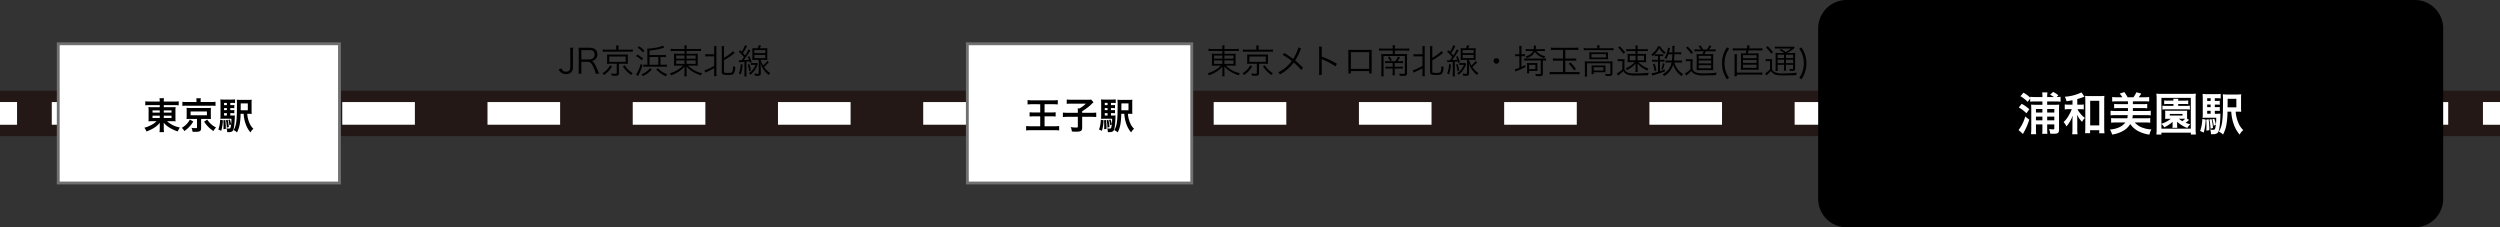
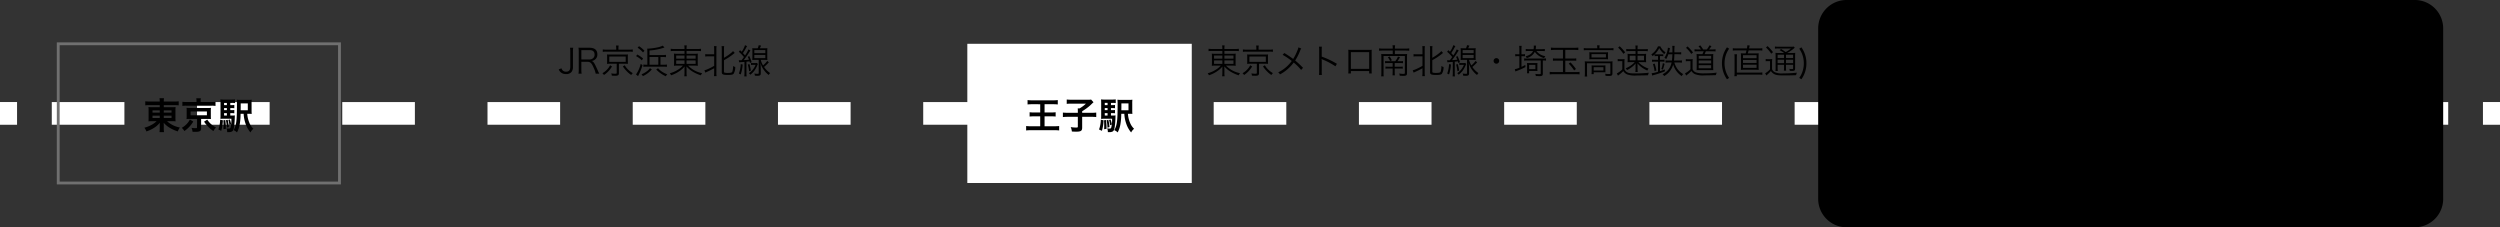
<svg xmlns="http://www.w3.org/2000/svg" width="880" height="80" viewBox="0 0 880 80">
  <rect x="0" y="0" width="880" height="80" fill="#333333" stroke="none" />
  <g id="グループ_958" data-name="グループ 958" transform="translate(-521 -853)">
-     <path id="パス_30960" data-name="パス 30960" d="M0,0H880V16H0Z" transform="translate(521 884.916)" fill="#231815" />
    <path id="パス_30961" data-name="パス 30961" d="M0,0H6V8H0Z" transform="translate(521 888.916)" fill="#fff" />
    <path id="パス_29736" data-name="パス 29736" d="M861.771,12H836.208V4h25.563Zm-51.123,0H785.085V4h25.563Zm-51.124,0H733.961V4h25.563ZM708.4,12H682.838V4H708.4Zm-51.124,0H631.714V4h25.563Zm-51.126,0H580.589V4h25.563Zm-51.123,0H529.465V4h25.563ZM503.9,12H478.342V4H503.9Zm-51.124,0H427.218V4h25.563Zm-51.123,0H376.095V4h25.563Zm-51.124,0H324.971V4h25.563ZM299.41,12H273.848V4H299.41Zm-51.123,0H222.724V4h25.563Zm-51.124,0H171.6V4h25.563ZM146.04,12H120.477V4H146.04ZM94.914,12H69.351V4H94.914ZM43.791,12H18.228V4H43.791Z" transform="translate(521 884.916)" fill="#fff" />
    <path id="パス_30962" data-name="パス 30962" d="M0,0H6V8H0Z" transform="translate(1395 888.916)" fill="#fff" />
    <g id="パス_30965" data-name="パス 30965" transform="translate(541 867.916)" fill="#fff">
-       <path d="M 99.5 49.5 L 0.5 49.5 L 0.5 0.5 L 99.5 0.5 L 99.5 49.5 Z" stroke="none" />
      <path d="M 1 1 L 1 49 L 99 49 L 99 1 L 1 1 M 0 0 L 100 0 L 100 50 L 0 50 L 0 0 Z" stroke="none" fill="#707070" />
    </g>
    <path id="浦和レッズ_重点禁止6項目" data-name="浦和レッズ 重点禁止6項目" d="M5.733-8.5v.728H3.172a9.113,9.113,0,0,1-1.417-.065A12.408,12.408,0,0,1,1.807-6.5v2.392c-.013.9-.013.9-.013.949a1.694,1.694,0,0,0-.039.377,9.915,9.915,0,0,1,1.469-.065h1.4A7.716,7.716,0,0,1,2.769-1.508,10.885,10.885,0,0,1,.325-.546,5.555,5.555,0,0,1,1.053.767a13.489,13.489,0,0,0,2.223-1A8.465,8.465,0,0,0,5.759-2.288c-.013.247-.026.728-.026.884v.936a10.423,10.423,0,0,1-.091,1.482h1.6A7.962,7.962,0,0,1,7.15-.468V-1.4c0-.221-.013-.468-.026-.9A8.428,8.428,0,0,0,9.4-.429,13.612,13.612,0,0,0,12.064.754a8.594,8.594,0,0,1,.741-1.378A9.167,9.167,0,0,1,8.294-2.847h1.56a10.263,10.263,0,0,1,1.456.065,10.245,10.245,0,0,1-.052-1.326v-2.4c0-.494.013-.923.052-1.313a12.585,12.585,0,0,1-1.443.052H7.15V-8.5h3.64a13.89,13.89,0,0,1,1.612.078v-1.43a10.891,10.891,0,0,1-1.7.091H7.15a6.457,6.457,0,0,1,.078-1.17H5.642a7.508,7.508,0,0,1,.091,1.17H2.3A11.444,11.444,0,0,1,.637-9.854v1.43A11.116,11.116,0,0,1,2.21-8.5Zm0,1.846v.793H3.185v-.793Zm1.417,0H9.88v.793H7.15ZM5.733-4.784v.819H3.185v-.819Zm1.417,0H9.88v.819H7.15Zm11.518-4.81H15.262a9.5,9.5,0,0,1-1.56-.091v1.469a7.732,7.732,0,0,1,1.4-.078h8.827a7.885,7.885,0,0,1,1.43.078V-9.685a9.381,9.381,0,0,1-1.521.091H20.124v-.39a4.661,4.661,0,0,1,.078-.936H18.59a5.392,5.392,0,0,1,.078.949ZM18.85-3.64V-.663c0,.221-.091.273-.533.273A9.581,9.581,0,0,1,16.9-.507,4,4,0,0,1,17.277.884C17.992.9,18.122.9,18.33.9,19.864.9,20.293.611,20.293-.39V-3.64h2.275c.507,0,.884.013,1.183.039-.026-.351-.039-.572-.039-1.027V-6.487a7.856,7.856,0,0,1,.052-1.053,7.547,7.547,0,0,1-1.183.052H16.328c-.325,0-.741-.013-.858-.026-.208-.013-.208-.013-.312-.026a.933.933,0,0,1,.013.169c.013.1.026.169.026.182s.013.26.013.7v1.859A7.684,7.684,0,0,1,15.158-3.6c.351-.026.6-.039,1.17-.039ZM16.588-6.266h5.746v1.339H16.588Zm-.26,2.847a6.323,6.323,0,0,1-1.144,1.6,7.519,7.519,0,0,1-1.7,1.313A4.346,4.346,0,0,1,14.4.624,10.571,10.571,0,0,0,17.537-2.73Zm5.005.741a13.012,13.012,0,0,0,1.352,1.69A10.622,10.622,0,0,0,24.622.624a5.448,5.448,0,0,1,.923-1.248,7.668,7.668,0,0,1-1.794-1.235,6.653,6.653,0,0,1-1.287-1.547Zm9.23-3h.429a7.069,7.069,0,0,1,.988.052V-6.786a6.5,6.5,0,0,1-.988.052h-.429v-.728h.429a7.069,7.069,0,0,1,.988.052V-8.554a6.5,6.5,0,0,1-.988.052h-.429v-.78h.585a6.747,6.747,0,0,1,1.092.065v-1.3a11.161,11.161,0,0,1-1.417.065h-2.3a10.263,10.263,0,0,1-1.456-.065c.039.416.052.806.052,1.573v4a10.279,10.279,0,0,1-.052,1.274c.338-.026.663-.039,1.157-.039h2.73a11.731,11.731,0,0,1-.26,2.951c-.1.416-.221.507-.65.507a4.649,4.649,0,0,1-.832-.078,2.7,2.7,0,0,1,.247,1.17V1h.351A2.461,2.461,0,0,0,31.148.78c.377-.221.559-.6.7-1.43a27.138,27.138,0,0,0,.3-3.744,2.682,2.682,0,0,1,.026-.494,7.325,7.325,0,0,1-1.079.052h-.533Zm-1.2,0v.845h-.988v-.845Zm0-1.053h-.988v-.728h.988Zm0-1.768h-.988v-.78h.988Zm7.6,3.055c.507,0,.9.013,1.144.039a12.793,12.793,0,0,1-.052-1.417V-9.009a10.71,10.71,0,0,1,.052-1.4,9.538,9.538,0,0,1-1.417.065H34.32a10.57,10.57,0,0,1-1.482-.065,15.384,15.384,0,0,1,.065,1.82c0,5.655-.221,7.306-1.183,8.892a3.661,3.661,0,0,1,1.2.806A9.622,9.622,0,0,0,33.9-1.846a22.472,22.472,0,0,0,.286-3.6h1.079A12.38,12.38,0,0,0,36-1.794a9.268,9.268,0,0,0,1.664,2.912A3.673,3.673,0,0,1,38.7-.169,5.994,5.994,0,0,1,37.271-2.3a9.725,9.725,0,0,1-.741-3.146ZM34.216-6.682v-.351c0-.039,0-.208.013-.481v-1.6h2.5v2.431ZM26.988-3.354A10.685,10.685,0,0,1,26.364.078l1.014.468a14.9,14.9,0,0,0,.572-3.718Zm1.131.195c.052.78.065,1.066.065,1.924,0,.455,0,.676-.026,1.209l.832-.117a19.2,19.2,0,0,0-.195-3.12Zm.9-.013a12.184,12.184,0,0,1,.312,2.613l.715-.234a14.334,14.334,0,0,0-.416-2.535Zm.858-.091a9.123,9.123,0,0,1,.377,1.833l.611-.273a7.516,7.516,0,0,0-.455-1.729Z" transform="translate(571.5 898.504)" />
    <g id="パス_30964" data-name="パス 30964" transform="translate(861 867.916)" fill="#fff">
      <path d="M 79.5 49.5 L 0.5 49.5 L 0.5 0.5 L 79.5 0.5 L 79.5 49.5 Z" stroke="none" />
-       <path d="M 1 1 L 1 49 L 79 49 L 79 1 L 1 1 M 0 0 L 80 0 L 80 50 L 0 50 L 0 0 Z" stroke="none" fill="#707070" />
    </g>
    <path id="浦和レッズ_重点禁止6項目-2" data-name="浦和レッズ 重点禁止6項目" d="M-13.845-8.814v2.9H-15.99a12.105,12.105,0,0,1-1.586-.078v1.508a15.276,15.276,0,0,1,1.612-.065h2.119v3.484h-3.224A11.567,11.567,0,0,1-18.8-1.144V.416A13.9,13.9,0,0,1-17.069.325h8.2a12.46,12.46,0,0,1,1.69.091v-1.56a13.588,13.588,0,0,1-1.716.078h-3.419V-4.55h2.327a14.083,14.083,0,0,1,1.573.065V-5.993a13.958,13.958,0,0,1-1.573.078h-2.327v-2.9h2.925a15.664,15.664,0,0,1,1.729.078v-1.547a11.967,11.967,0,0,1-1.729.091H-16.6a11.113,11.113,0,0,1-1.7-.091v1.547a15.277,15.277,0,0,1,1.742-.078ZM-.6-5.8H-4.056a15.77,15.77,0,0,1-1.807-.078V-4.3A16.618,16.618,0,0,1-4.1-4.381H-.6V-.949c0,.286-.091.338-.624.338A11.466,11.466,0,0,1-3.107-.767,5.233,5.233,0,0,1-2.7.793c.936.039,1.2.052,1.456.052C.481.845.923.559.923-.585v-3.8H4.108A15.951,15.951,0,0,1,5.876-4.3V-5.876A14.558,14.558,0,0,1,4.108-5.8H.923v-.559a17.681,17.681,0,0,0,2.769-2c.884-.845.884-.845,1.222-1.157l-.845-.949a5.319,5.319,0,0,1-1.131.065H-2.951a12.785,12.785,0,0,1-1.56-.078v1.534a12.87,12.87,0,0,1,1.573-.078H2.249A11.417,11.417,0,0,1,.039-7.358H-.637c.026.3.039.572.039.988Zm11.661.117h.429a7.069,7.069,0,0,1,.988.052V-6.786a6.5,6.5,0,0,1-.988.052h-.429v-.728h.429a7.069,7.069,0,0,1,.988.052V-8.554a6.5,6.5,0,0,1-.988.052h-.429v-.78h.585a6.747,6.747,0,0,1,1.092.065v-1.3a11.161,11.161,0,0,1-1.417.065h-2.3a10.263,10.263,0,0,1-1.456-.065c.039.416.052.806.052,1.573v4a10.279,10.279,0,0,1-.052,1.274C7.9-3.692,8.229-3.7,8.723-3.7h2.73a11.731,11.731,0,0,1-.26,2.951c-.1.416-.221.507-.65.507a4.649,4.649,0,0,1-.832-.078A2.7,2.7,0,0,1,9.958.845V1h.351A2.461,2.461,0,0,0,11.648.78c.377-.221.559-.6.7-1.43a27.139,27.139,0,0,0,.3-3.744,2.683,2.683,0,0,1,.026-.494,7.326,7.326,0,0,1-1.079.052h-.533Zm-1.2,0v.845H8.879v-.845Zm0-1.053H8.879v-.728h.988Zm0-1.768H8.879v-.78h.988Zm7.6,3.055c.507,0,.9.013,1.144.039a12.793,12.793,0,0,1-.052-1.417V-9.009a10.71,10.71,0,0,1,.052-1.4,9.538,9.538,0,0,1-1.417.065H14.82a10.57,10.57,0,0,1-1.482-.065,15.384,15.384,0,0,1,.065,1.82c0,5.655-.221,7.306-1.183,8.892a3.661,3.661,0,0,1,1.2.806A9.622,9.622,0,0,0,14.4-1.846a22.472,22.472,0,0,0,.286-3.6h1.079A12.38,12.38,0,0,0,16.5-1.794a9.268,9.268,0,0,0,1.664,2.912A3.673,3.673,0,0,1,19.2-.169,5.994,5.994,0,0,1,17.771-2.3a9.725,9.725,0,0,1-.741-3.146ZM14.716-6.682v-.351c0-.039,0-.208.013-.481v-1.6h2.5v2.431ZM7.488-3.354A10.685,10.685,0,0,1,6.864.078L7.878.546A14.9,14.9,0,0,0,8.45-3.172Zm1.131.195c.052.78.065,1.066.065,1.924,0,.455,0,.676-.026,1.209L9.49-.143A19.2,19.2,0,0,0,9.3-3.263Zm.9-.013A12.184,12.184,0,0,1,9.828-.559l.715-.234a14.334,14.334,0,0,0-.416-2.535Zm.858-.091a9.123,9.123,0,0,1,.377,1.833l.611-.273a7.516,7.516,0,0,0-.455-1.729Z" transform="translate(901 898.504)" />
    <path id="パス_30963" data-name="パス 30963" d="M10,0H210a10,10,0,0,1,10,10V70a10,10,0,0,1-10,10H10A10,10,0,0,1,0,70V10A10,10,0,0,1,10,0Z" transform="translate(1161 853)" />
-     <path id="浦和レッズ_重点禁止6項目-3" data-name="浦和レッズ 重点禁止6項目" d="M8.928-10.288V-9.12H6.544a14.491,14.491,0,0,1-1.6-.064,11.565,11.565,0,0,1,.064,1.472v7.12a15.327,15.327,0,0,1-.1,1.824H6.736a13.905,13.905,0,0,1-.08-1.808V-2.208H8.928V-.4a13.241,13.241,0,0,1-.08,1.488h1.84a13.3,13.3,0,0,1-.08-1.456v-1.84H13.12v1.36c0,.336-.08.384-.56.384a10.712,10.712,0,0,1-1.3-.128,3.806,3.806,0,0,1,.384,1.616c.608.048.912.064,1.28.064,1.456,0,1.856-.3,1.856-1.44V-7.376a17.292,17.292,0,0,1,.064-1.808,11.779,11.779,0,0,1-1.52.064h-2.72v-1.168h3.008a12.552,12.552,0,0,1,1.712.1V-11.92c-.352.032-.592.048-1.392.08l.608-.592a7.489,7.489,0,0,0-1.84-1.216l-1.072.976a9.125,9.125,0,0,1,1.328.832H10.608v-.288a7.866,7.866,0,0,1,.1-1.344H8.832a6.423,6.423,0,0,1,.1,1.344v.288h-2.5a17.288,17.288,0,0,1-1.808-.08v.3a10.71,10.71,0,0,0-2.352-1.76L1.2-12.128a10.982,10.982,0,0,1,2.544,2l.88-1.216v1.152a12.646,12.646,0,0,1,1.728-.1Zm0,6.656H6.656V-4.96H8.928Zm1.68,0V-4.96H13.12v1.328ZM8.928-6.384H6.656V-7.632H8.928Zm1.68,0V-7.632H13.12v1.248Zm-10-1.792a11.675,11.675,0,0,1,2.7,2.064L4.32-7.552a12.275,12.275,0,0,0-2.688-1.9ZM2.88-4.992A13.545,13.545,0,0,1,.528-.224L2.064,1.152A22.831,22.831,0,0,0,4.3-3.872Zm16.64-4.16H18.288a8.17,8.17,0,0,1-1.5-.1v1.776a9.868,9.868,0,0,1,1.472-.1h.992A9.862,9.862,0,0,1,18.384-5.7a9.318,9.318,0,0,1-2,2.672,5.286,5.286,0,0,1,.992,1.52,9.521,9.521,0,0,0,1.088-1.472,11.255,11.255,0,0,0,1.12-2.336c-.064,1.12-.08,1.456-.08,1.888V-.768a13.558,13.558,0,0,1-.1,2.032H21.3a13.305,13.305,0,0,1-.1-2.032v-2.8a17.533,17.533,0,0,0-.1-2.048A10.748,10.748,0,0,0,22.88-3.088,4.417,4.417,0,0,1,23.9-4.48a8.68,8.68,0,0,1-1.936-1.968,4.085,4.085,0,0,1-.656-1.12h.816a8.275,8.275,0,0,1,1.36.08V-9.232a7.289,7.289,0,0,1-1.344.08H21.2V-11.12c.448-.128,1.456-.448,1.92-.624a.574.574,0,0,1,.176-.064c.224-.08.224-.08.336-.112l.1-.032-1.04-1.536a15.759,15.759,0,0,1-5.872,1.536,4.772,4.772,0,0,1,.576,1.6c1.1-.176,1.488-.24,2.128-.368ZM25.712-.176h3.232V.9h1.84a17.724,17.724,0,0,1-.1-2.048V-10.56a12.36,12.36,0,0,1,.08-1.7,11.316,11.316,0,0,1-1.584.08H25.52a10.936,10.936,0,0,1-1.568-.08,12.647,12.647,0,0,1,.08,1.7V-.992c0,.72-.032,1.376-.08,1.872h1.76Zm.032-10.336h3.2v8.656h-3.2Zm13.2,5.04a.016.016,0,0,1-.016.016l.032.192a.059.059,0,0,1-.016.048,2.594,2.594,0,0,0-.048.4,1.961,1.961,0,0,1-.08.448H34.832a13.354,13.354,0,0,1-1.712-.08V-2.8a15.421,15.421,0,0,1,1.84-.1h3.184C36.992-1.424,35.264-.64,32.688-.384a5.2,5.2,0,0,1,.768,1.744A10.732,10.732,0,0,0,37.872-.256a6.914,6.914,0,0,0,1.968-2.08,7.953,7.953,0,0,0,2.64,2.4,12.049,12.049,0,0,0,4.112,1.328,5.858,5.858,0,0,1,.72-1.84,10.028,10.028,0,0,1-3.328-.672A6.575,6.575,0,0,1,41.424-2.9H45.04a15.421,15.421,0,0,1,1.84.1V-4.448a12.76,12.76,0,0,1-1.712.08H40.592q.1-.6.1-.624c.032-.384.032-.384.048-.48H45.36a9.96,9.96,0,0,1,1.712.1V-7.024a12.231,12.231,0,0,1-1.712.1H40.768V-7.952h3.616a9.225,9.225,0,0,1,1.44.08V-9.424a8.979,8.979,0,0,1-1.44.08H40.768v-.992H44.8a16.385,16.385,0,0,1,1.712.08v-1.6a12.231,12.231,0,0,1-1.712.1H42.816a13.187,13.187,0,0,0,.928-1.312L42-13.52a8.651,8.651,0,0,1-1.04,1.76H38.928a14.534,14.534,0,0,0-1.184-1.84l-1.616.56a7.175,7.175,0,0,1,.944,1.28H35.2a13.054,13.054,0,0,1-1.712-.1v1.6a16.157,16.157,0,0,1,1.712-.08h3.84v.992H35.6a8.645,8.645,0,0,1-1.424-.08v1.552a9.13,9.13,0,0,1,1.424-.08h3.44v1.024H34.624a12.794,12.794,0,0,1-1.7-.1v1.648a13.5,13.5,0,0,1,1.7-.1Zm16.112-3.92v.656H52.448a6.632,6.632,0,0,1-1.28-.08v1.392a7.437,7.437,0,0,1,1.248-.08h7.2a6.934,6.934,0,0,1,1.216.08V-8.816a6.364,6.364,0,0,1-1.248.08H56.72v-.656h2.256a9.116,9.116,0,0,1,1.28.064v-1.328a6.837,6.837,0,0,1-1.28.08H56.72a4.191,4.191,0,0,1,.064-.64H54.992c.032.208.048.384.064.64h-1.92a7.08,7.08,0,0,1-1.344-.08v1.328a10.355,10.355,0,0,1,1.328-.064ZM62.96,1.36a15.474,15.474,0,0,1-.1-2.08v-10.4a16.353,16.353,0,0,1,.08-1.92,15.324,15.324,0,0,1-1.872.08H50.912a15.165,15.165,0,0,1-1.872-.08,17.7,17.7,0,0,1,.1,1.92V-.736a18.452,18.452,0,0,1-.1,2.1h1.776V.7H61.184V1.36Zm-12.144-12.9H61.168V-.7H50.816V-2.368a4.412,4.412,0,0,1,1.008,1.184A12.2,12.2,0,0,0,54.768-3.12c0,.128-.016.416-.016.512v.688a5.2,5.2,0,0,1-.064.912h1.728a4.971,4.971,0,0,1-.064-.912v-.688c0-.272,0-.272-.016-.56A10.9,10.9,0,0,0,59.92-.96a11.359,11.359,0,0,1,1.024-1.312,11.592,11.592,0,0,1-1.616-.512,8.984,8.984,0,0,0,.944-.736,3.116,3.116,0,0,1,.288-.272l-.672-.384a5.6,5.6,0,0,1-.032-.848V-6.192a6.208,6.208,0,0,1,.032-.864,8.916,8.916,0,0,1-1.056.032H53.168a9.064,9.064,0,0,1-1.056-.032,4.845,4.845,0,0,1,.048.864v1.168a6.658,6.658,0,0,1-.048.864c.336-.016.336-.016,1.056-.032H54.1a8.816,8.816,0,0,1-1.84,1.184c-.288.144-.768.336-1.44.592Zm8.016,7.344h.32a7.791,7.791,0,0,1-.944.848,8.087,8.087,0,0,1-1.232-.848Zm-5.072-1.7h4.48v.56H53.76Zm15.856-1.1h.528a8.7,8.7,0,0,1,1.216.064V-8.352a8,8,0,0,1-1.216.064h-.528v-.9h.528a8.7,8.7,0,0,1,1.216.064v-1.408a8,8,0,0,1-1.216.064h-.528v-.96h.72a8.3,8.3,0,0,1,1.344.08v-1.6a13.736,13.736,0,0,1-1.744.08H67.1a12.632,12.632,0,0,1-1.792-.08c.048.512.064.992.064,1.936V-6.08a12.65,12.65,0,0,1-.064,1.568c.416-.032.816-.048,1.424-.048H70.1a14.438,14.438,0,0,1-.32,3.632c-.128.512-.272.624-.8.624a5.722,5.722,0,0,1-1.024-.1,3.321,3.321,0,0,1,.3,1.44v.192h.432A3.029,3.029,0,0,0,70.336.96C70.8.688,71.024.224,71.2-.8a33.4,33.4,0,0,0,.368-4.608,3.3,3.3,0,0,1,.032-.608,9.016,9.016,0,0,1-1.328.064h-.656Zm-1.472,0v1.04H66.928v-1.04Zm0-1.3H66.928v-.9h1.216Zm0-2.176H66.928v-.96h1.216ZM77.5-6.7c.624,0,1.1.016,1.408.048A15.745,15.745,0,0,1,78.848-8.4v-2.688a13.181,13.181,0,0,1,.064-1.728,11.74,11.74,0,0,1-1.744.08H74.24a13.009,13.009,0,0,1-1.824-.08,18.934,18.934,0,0,1,.08,2.24c0,6.96-.272,8.992-1.456,10.944a4.506,4.506,0,0,1,1.472.992,11.842,11.842,0,0,0,1.216-3.632A27.658,27.658,0,0,0,74.08-6.7h1.328a15.237,15.237,0,0,0,.9,4.5,11.406,11.406,0,0,0,2.048,3.584,4.521,4.521,0,0,1,1.28-1.584,7.377,7.377,0,0,1-1.76-2.624A11.969,11.969,0,0,1,76.96-6.7Zm-3.392-1.52v-.432c0-.048,0-.256.016-.592v-1.968H77.2v2.992Zm-8.9,4.1A13.151,13.151,0,0,1,64.448.1L65.7.672A18.338,18.338,0,0,0,66.4-3.9Zm1.392.24c.064.96.08,1.312.08,2.368,0,.56,0,.832-.032,1.488L67.68-.176a23.634,23.634,0,0,0-.24-3.84Zm1.1-.016A15,15,0,0,1,68.1-.688l.88-.288a17.641,17.641,0,0,0-.512-3.12Zm1.056-.112a11.228,11.228,0,0,1,.464,2.256l.752-.336a9.25,9.25,0,0,0-.56-2.128Z" transform="translate(1231 899)" fill="#fff" />
    <path id="パス_30959" data-name="パス 30959" d="M-33.36-9.192a7.262,7.262,0,0,1,.1,1.344V-2.5c0,1.2-.456,1.728-1.476,1.728a1.6,1.6,0,0,1-1.224-.468,2.138,2.138,0,0,1-.42-.72l-.948.4a3.048,3.048,0,0,0,.6.912,2.686,2.686,0,0,0,1.98.72A2.33,2.33,0,0,0-32.82-.684,2.812,2.812,0,0,0-32.328-2.5V-7.848a7.262,7.262,0,0,1,.1-1.344Zm10.32,9.12a11.019,11.019,0,0,1-.54-1.116c-.372-.828-.66-1.452-.948-2.016-.432-.852-.732-1.176-1.224-1.32a2.467,2.467,0,0,0,1.3-.6,2.166,2.166,0,0,0,.72-1.764c0-1.488-.96-2.3-2.7-2.3h-2.64c-.552,0-.888-.012-1.308-.036a8.594,8.594,0,0,1,.1,1.38v6.432a7.262,7.262,0,0,1-.1,1.344h1.116a7.236,7.236,0,0,1-.1-1.356V-4.236h2.22c.96,0,1.428.468,2.124,2.112a8.367,8.367,0,0,1,.708,2.052Zm-6.324-4.992v-3.3h2.916c1.14,0,1.74.552,1.74,1.572a1.584,1.584,0,0,1-.456,1.212,1.916,1.916,0,0,1-1.356.516ZM-17.088-8.52H-20.5A7.794,7.794,0,0,1-21.828-8.6v.852a6.833,6.833,0,0,1,1.284-.072h7.968a6.9,6.9,0,0,1,1.308.072V-8.6A7.7,7.7,0,0,1-12.6-8.52h-3.708v-.444a4.3,4.3,0,0,1,.084-1.008h-.948a5.185,5.185,0,0,1,.084,1.008Zm.168,4.956V-.336c0,.24-.1.288-.624.288a7.537,7.537,0,0,1-1.3-.12,2.415,2.415,0,0,1,.2.792c.408.024.912.048,1.176.048,1.008,0,1.32-.216,1.32-.9V-3.564h2.088c.456,0,.78.012,1.092.036-.024-.3-.036-.54-.036-.96V-5.844a7.3,7.3,0,0,1,.048-1,7.977,7.977,0,0,1-1.1.048h-5.22A8.646,8.646,0,0,1-20.34-6.84a8.01,8.01,0,0,1,.048,1v1.356a7.485,7.485,0,0,1-.048.972,9.027,9.027,0,0,1,1.068-.048Zm-2.616-2.544h5.784v1.884h-5.784Zm.288,3.084a5.968,5.968,0,0,1-1.164,1.608A6.635,6.635,0,0,1-21.96-.228,2.617,2.617,0,0,1-21.408.4a8.992,8.992,0,0,0,2.832-3.012Zm4.5.408a11.842,11.842,0,0,0,1.44,1.764A8.638,8.638,0,0,0-11.8.4a2.609,2.609,0,0,1,.552-.66,7.274,7.274,0,0,1-1.668-1.26,6.612,6.612,0,0,1-1.176-1.512Zm13.236-.6V-5.928H-.7a8.318,8.318,0,0,1,1.128.06V-6.7A6.586,6.586,0,0,1-.7-6.624h-4.68V-8.232A20.238,20.238,0,0,0-.108-9.276l-.6-.66a7.255,7.255,0,0,1-1.872.624,20.187,20.187,0,0,1-3.408.432,1.244,1.244,0,0,1-.192-.012c.036.324.048.8.048,1.452v4.224H-6.48a6.954,6.954,0,0,1-1.056-.072v.8A9.92,9.92,0,0,1-6.42-2.532H-.372a10.161,10.161,0,0,1,1.128.06v-.816a5.472,5.472,0,0,1-1.128.072Zm-.756,0H-5.376V-5.928h3.108ZM-9.564-9.2a8.573,8.573,0,0,1,1.9,1.656l.516-.588a10.588,10.588,0,0,0-1.92-1.608ZM-10.1-6.24A8.3,8.3,0,0,1-8.076-4.752l.432-.66a12.053,12.053,0,0,0-2.028-1.4Zm1.62,2.724A10.926,10.926,0,0,1-10.128.216L-9.4.792c.1-.2.216-.444.348-.72A18.571,18.571,0,0,0-7.836-3.084Zm5.472,1.968A9.388,9.388,0,0,0-1.5-.228,8.986,8.986,0,0,0,.384.852a2.531,2.531,0,0,1,.5-.7,8.231,8.231,0,0,1-2-1.02A6.237,6.237,0,0,1-2.364-1.98ZM-5.22-1.992A4.753,4.753,0,0,1-6.384-.852,7.247,7.247,0,0,1-8.208.156a2.189,2.189,0,0,1,.5.636A9.217,9.217,0,0,0-4.56-1.56ZM6.948-8.064v1H4.56A6.731,6.731,0,0,1,3.228-7.14a11.426,11.426,0,0,1,.048,1.3V-4.1A10.361,10.361,0,0,1,3.24-2.988l-.012.156A7.474,7.474,0,0,1,4.62-2.9H6.372a6.792,6.792,0,0,1-1.68,1.4A9.914,9.914,0,0,1,1.776-.216,2.989,2.989,0,0,1,2.22.5,11.491,11.491,0,0,0,5.568-1.248,7.255,7.255,0,0,0,6.984-2.616c-.024.336-.036.7-.036.924V-.48A7.981,7.981,0,0,1,6.864.852h.888A6.518,6.518,0,0,1,7.668-.48V-1.7c0-.228-.012-.624-.036-.936A8.852,8.852,0,0,0,10.008-.672a13.281,13.281,0,0,0,2.7,1.188,3.169,3.169,0,0,1,.456-.756A9.441,9.441,0,0,1,8.22-2.9h2.064a7.487,7.487,0,0,1,1.368.072A8.487,8.487,0,0,1,11.6-4.1V-5.868a10.577,10.577,0,0,1,.048-1.26,8.842,8.842,0,0,1-1.368.06H7.668v-1H11.28a11.256,11.256,0,0,1,1.476.072v-.84a8.379,8.379,0,0,1-1.5.084H7.668v-.1a6.7,6.7,0,0,1,.084-1.164H6.864a6.255,6.255,0,0,1,.084,1.164v.1H3.54a9.129,9.129,0,0,1-1.452-.084v.84A8.623,8.623,0,0,1,3.5-8.064Zm0,1.62v1.1H4.02v-1.1Zm.72,0H10.86v1.1H7.668Zm-.72,1.716v1.212H4.02V-4.728Zm.72,0H10.86v1.212H7.668Zm9.72-1.44v3.336A19.23,19.23,0,0,1,15.012-1.62a5.8,5.8,0,0,1-1.056.36l.324.828c.12-.06.276-.132.468-.228,1.092-.492,1.836-.864,2.64-1.32v1.5A8.985,8.985,0,0,1,17.316.792h.924a7.248,7.248,0,0,1-.072-1.26V-8.52a7.018,7.018,0,0,1,.072-1.248h-.924a8.967,8.967,0,0,1,.072,1.248v1.632H15.3a5.324,5.324,0,0,1-1.056-.072V-6.1A6.523,6.523,0,0,1,15.3-6.168Zm3.456,1.356a20.087,20.087,0,0,0,3.336-2.2c.216-.18.276-.216.444-.348l-.6-.66a4.721,4.721,0,0,1-.7.684,17.288,17.288,0,0,1-2.484,1.68v-2.88a7.528,7.528,0,0,1,.072-1.236h-.924a7.578,7.578,0,0,1,.072,1.236v7.92c0,.8.4,1,2.124,1C23.4.384,23.916.288,24.2,0a4.144,4.144,0,0,0,.6-2.424,2.433,2.433,0,0,1-.756-.348,6.11,6.11,0,0,1-.276,2.028c-.168.312-.54.408-1.6.408a4.226,4.226,0,0,1-1.128-.1c-.156-.06-.2-.156-.2-.372Zm5.328.756a3.066,3.066,0,0,1,.492-.06c1.008-.072,1.008-.072,1.392-.1v3.9a8.83,8.83,0,0,1-.072,1.2h.84a6.669,6.669,0,0,1-.072-1.2V-4.284c.456-.048.552-.06,1.08-.132.06.2.084.3.156.588l.588-.288a12.533,12.533,0,0,0-.84-2.136L29.2-6a6.578,6.578,0,0,1,.432,1c-.732.1-.756.1-1.836.168.648-.84,1.164-1.572,1.56-2.184q.468-.738.792-1.224l-.7-.372a11.482,11.482,0,0,1-1.2,2.124c-.324-.384-.432-.5-.732-.828a17.761,17.761,0,0,0,1.176-1.968,4.152,4.152,0,0,1,.288-.492l-.744-.312a8.077,8.077,0,0,1-1.164,2.3c-.192-.192-.3-.288-.576-.552l-.432.564a14.733,14.733,0,0,1,1.8,1.848c-.2.276-.48.66-.84,1.14-.228.012-.42.012-.5.012a2.851,2.851,0,0,1-.468-.036ZM31.932-9A9.1,9.1,0,0,1,30.8-9.048a9.784,9.784,0,0,1,.048,1.116V-6A9.519,9.519,0,0,1,30.8-4.884a9.577,9.577,0,0,1,1.14-.048h1.128V-.264c0,.192-.1.252-.408.252A7.737,7.737,0,0,1,31.512-.12a2.086,2.086,0,0,1,.216.768c.228.012.672.036.9.036.876,0,1.164-.2,1.164-.852V-1.68c0-.552-.036-1.152-.12-2.232a7.407,7.407,0,0,0,1.44,2.844A7.186,7.186,0,0,0,36.6.4a2.049,2.049,0,0,1,.5-.672,7.672,7.672,0,0,1-2.148-2.16,17.632,17.632,0,0,0,1.68-1.62l-.54-.5a10.611,10.611,0,0,1-1.488,1.584,6.351,6.351,0,0,1-.816-1.956H35a9.613,9.613,0,0,1,1.128.048,8.918,8.918,0,0,1-.048-1.1V-7.92a9.355,9.355,0,0,1,.048-1.128A9.323,9.323,0,0,1,34.992-9H33.468c.2-.432.276-.576.432-.948l-.828-.156A5.129,5.129,0,0,1,32.7-9Zm-.408.612H35.4V-7.3H31.524Zm0,1.716H35.4v1.128H31.524Zm-4.788,3.24A10.684,10.684,0,0,1,26.088-.12L26.736.2a12.748,12.748,0,0,0,.672-3.5Zm2.5.156a14.343,14.343,0,0,1,.456,2.352l.612-.228a14.993,14.993,0,0,0-.5-2.3Zm3.192-.576A2.646,2.646,0,0,1,31.8-3.8h-.612a3.89,3.89,0,0,1-.828-.06v.756a3.974,3.974,0,0,1,.816-.06h.78A6.107,6.107,0,0,1,29.6-.24a1.867,1.867,0,0,1,.516.552,9.239,9.239,0,0,0,1.248-1.2,8.266,8.266,0,0,0,1.056-1.776,8.222,8.222,0,0,1,.36-.792Z" transform="translate(755 879)" />
    <path id="パス_30958" data-name="パス 30958" d="M-100.728-8.064v1h-2.388a6.731,6.731,0,0,1-1.332-.072,11.426,11.426,0,0,1,.048,1.3V-4.1a10.36,10.36,0,0,1-.036,1.116l-.012.156a7.474,7.474,0,0,1,1.392-.072h1.752a6.792,6.792,0,0,1-1.68,1.4A9.914,9.914,0,0,1-105.9-.216a2.989,2.989,0,0,1,.444.72,11.491,11.491,0,0,0,3.348-1.752,7.255,7.255,0,0,0,1.416-1.368c-.024.336-.036.7-.036.924V-.48a7.981,7.981,0,0,1-.084,1.332h.888a6.518,6.518,0,0,1-.084-1.332V-1.7c0-.228-.012-.624-.036-.936A8.852,8.852,0,0,0-97.668-.672a13.281,13.281,0,0,0,2.7,1.188,3.169,3.169,0,0,1,.456-.756A9.441,9.441,0,0,1-99.456-2.9h2.064a7.487,7.487,0,0,1,1.368.072A8.486,8.486,0,0,1-96.072-4.1V-5.868a10.576,10.576,0,0,1,.048-1.26,8.842,8.842,0,0,1-1.368.06h-2.616v-1H-96.4a11.256,11.256,0,0,1,1.476.072v-.84a8.379,8.379,0,0,1-1.5.084h-3.588v-.1a6.7,6.7,0,0,1,.084-1.164h-.888a6.255,6.255,0,0,1,.084,1.164v.1h-3.408a9.129,9.129,0,0,1-1.452-.084v.84a8.623,8.623,0,0,1,1.416-.072Zm0,1.62v1.1h-2.928v-1.1Zm.72,0h3.192v1.1h-3.192Zm-.72,1.716v1.212h-2.928V-4.728Zm.72,0h3.192v1.212h-3.192ZM-88.764-8.52h-3.408A7.794,7.794,0,0,1-93.5-8.6v.852a6.833,6.833,0,0,1,1.284-.072h7.968a6.9,6.9,0,0,1,1.308.072V-8.6a7.7,7.7,0,0,1-1.332.084h-3.708v-.444A4.3,4.3,0,0,1-87.9-9.972h-.948a5.184,5.184,0,0,1,.084,1.008Zm.168,4.956V-.336c0,.24-.1.288-.624.288a7.537,7.537,0,0,1-1.3-.12,2.415,2.415,0,0,1,.2.792c.408.024.912.048,1.176.048,1.008,0,1.32-.216,1.32-.9V-3.564h2.088c.456,0,.78.012,1.092.036-.024-.3-.036-.54-.036-.96V-5.844a7.3,7.3,0,0,1,.048-1,7.977,7.977,0,0,1-1.1.048h-5.22a8.646,8.646,0,0,1-1.068-.048,8.009,8.009,0,0,1,.048,1v1.356a7.484,7.484,0,0,1-.048.972,9.027,9.027,0,0,1,1.068-.048Zm-2.616-2.544h5.784v1.884h-5.784Zm.288,3.084a5.968,5.968,0,0,1-1.164,1.608A6.635,6.635,0,0,1-93.636-.228,2.617,2.617,0,0,1-93.084.4a8.992,8.992,0,0,0,2.832-3.012Zm4.5.408a11.842,11.842,0,0,0,1.44,1.764A8.638,8.638,0,0,0-83.472.4a2.609,2.609,0,0,1,.552-.66,7.275,7.275,0,0,1-1.668-1.26,6.612,6.612,0,0,1-1.176-1.512Zm12.456-6.708a5.249,5.249,0,0,1-.42,1.272,16.491,16.491,0,0,1-1.416,2.8,34.468,34.468,0,0,0-3.12-2.088l-.6.636A22.726,22.726,0,0,1-76.3-4.536,12.783,12.783,0,0,1-81.072-.528a2.138,2.138,0,0,1,.624.72,14.329,14.329,0,0,0,4.824-4.176,17.181,17.181,0,0,1,2.616,2.6l.672-.744A30.85,30.85,0,0,0-75.1-4.7a19.627,19.627,0,0,0,1.764-3.5,3.379,3.379,0,0,1,.372-.732Zm8.28,9.7A8.162,8.162,0,0,1-65.748-.9V-4.512A4.191,4.191,0,0,0-65.8-5.22l.024-.012a1.324,1.324,0,0,0,.372.2,24.467,24.467,0,0,1,4.476,2.376l.516-.888a29.761,29.761,0,0,0-5.34-2.532V-8.316a7.533,7.533,0,0,1,.06-1.248H-66.72a7.115,7.115,0,0,1,.072,1.224V-.888A7.719,7.719,0,0,1-66.72.372ZM-49.056-.984v.852h.912c-.024-.252-.036-.564-.036-.924V-7.548a6.509,6.509,0,0,1,.036-.936,6.244,6.244,0,0,1-.936.036h-6.4a8.643,8.643,0,0,1-.936-.036,6.155,6.155,0,0,1,.048.936v6.516a6.235,6.235,0,0,1-.048.9h.924V-.984Zm0-.78h-6.432V-7.656h6.432Zm6.684-2.688a6.38,6.38,0,0,1-1.08-.06v.768a6.255,6.255,0,0,1,1.044-.06h1.62V-2.52h-1.428a6.7,6.7,0,0,1-1.1-.06v.756a7.085,7.085,0,0,1,1.092-.06h1.44V-.828a10.339,10.339,0,0,1-.06,1.344H-40a10.1,10.1,0,0,1-.06-1.356V-1.884h1.776a6.5,6.5,0,0,1,1.056.06V-2.58a6.238,6.238,0,0,1-1.056.06h-1.776V-3.8h1.872a6.684,6.684,0,0,1,1.056.06v-.768a6.152,6.152,0,0,1-1.056.06H-39.1a10.162,10.162,0,0,0,.9-1.428l-.72-.216a6.438,6.438,0,0,1-.948,1.644Zm-1.968-4.44a7.542,7.542,0,0,1-1.224-.084v.852A8.714,8.714,0,0,1-44.34-8.2h3.588V-6.96h-2.964a9.077,9.077,0,0,1-1.092-.048,8.768,8.768,0,0,1,.048,1.032V-.4A8.31,8.31,0,0,1-44.832.876h.9a7.1,7.1,0,0,1-.06-1.236V-6.288h7.5V-.312c0,.252-.12.312-.576.312A7.709,7.709,0,0,1-38.5-.132a2.092,2.092,0,0,1,.2.78c.468.036.864.06,1.248.06,1.044,0,1.32-.2,1.32-.96V-6a8.091,8.091,0,0,1,.048-1.008,8.613,8.613,0,0,1-1.08.048H-40V-8.2h3.816a9.4,9.4,0,0,1,1.236.072v-.852a6.27,6.27,0,0,1-1.236.084H-40a6.006,6.006,0,0,1,.084-1.164h-.924a5.767,5.767,0,0,1,.084,1.164Zm1.872,3.048a6.992,6.992,0,0,1,.792,1.32l.612-.264a12.279,12.279,0,0,0-.78-1.332Zm12.18-.324v3.336A19.23,19.23,0,0,1-32.664-1.62a5.8,5.8,0,0,1-1.056.36l.324.828c.12-.06.276-.132.468-.228,1.092-.492,1.836-.864,2.64-1.32v1.5A8.985,8.985,0,0,1-30.36.792h.924a7.248,7.248,0,0,1-.072-1.26V-8.52a7.018,7.018,0,0,1,.072-1.248h-.924a8.967,8.967,0,0,1,.072,1.248v1.632h-2.088a5.324,5.324,0,0,1-1.056-.072V-6.1a6.523,6.523,0,0,1,1.056-.072Zm3.456,1.356a20.087,20.087,0,0,0,3.336-2.2c.216-.18.276-.216.444-.348l-.6-.66a4.721,4.721,0,0,1-.7.684,17.288,17.288,0,0,1-2.484,1.68v-2.88a7.528,7.528,0,0,1,.072-1.236h-.924a7.578,7.578,0,0,1,.072,1.236v7.92c0,.8.4,1,2.124,1,1.212,0,1.728-.1,2.016-.384a4.144,4.144,0,0,0,.6-2.424,2.433,2.433,0,0,1-.756-.348A6.11,6.11,0,0,1-23.9-.744c-.168.312-.54.408-1.6.408a4.226,4.226,0,0,1-1.128-.1c-.156-.06-.2-.156-.2-.372Zm5.328.756a3.066,3.066,0,0,1,.492-.06C-20-4.188-20-4.188-19.62-4.212v3.9a8.83,8.83,0,0,1-.072,1.2h.84a6.669,6.669,0,0,1-.072-1.2V-4.284c.456-.048.552-.06,1.08-.132.06.2.084.3.156.588l.588-.288a12.533,12.533,0,0,0-.84-2.136L-18.48-6a6.578,6.578,0,0,1,.432,1c-.732.1-.756.1-1.836.168.648-.84,1.164-1.572,1.56-2.184q.468-.738.792-1.224l-.7-.372a11.482,11.482,0,0,1-1.2,2.124c-.324-.384-.432-.5-.732-.828a17.761,17.761,0,0,0,1.176-1.968A4.152,4.152,0,0,1-18.7-9.78l-.744-.312a8.077,8.077,0,0,1-1.164,2.3c-.192-.192-.3-.288-.576-.552l-.432.564a14.733,14.733,0,0,1,1.8,1.848c-.2.276-.48.66-.84,1.14-.228.012-.42.012-.5.012a2.851,2.851,0,0,1-.468-.036ZM-15.744-9a9.1,9.1,0,0,1-1.128-.048,9.784,9.784,0,0,1,.048,1.116V-6a9.519,9.519,0,0,1-.048,1.116,9.577,9.577,0,0,1,1.14-.048H-14.6V-.264c0,.192-.1.252-.408.252A7.737,7.737,0,0,1-16.164-.12a2.086,2.086,0,0,1,.216.768c.228.012.672.036.9.036.876,0,1.164-.2,1.164-.852V-1.68c0-.552-.036-1.152-.12-2.232a7.406,7.406,0,0,0,1.44,2.844A7.186,7.186,0,0,0-11.076.4a2.049,2.049,0,0,1,.5-.672,7.672,7.672,0,0,1-2.148-2.16,17.632,17.632,0,0,0,1.68-1.62l-.54-.5a10.611,10.611,0,0,1-1.488,1.584,6.351,6.351,0,0,1-.816-1.956h1.212a9.613,9.613,0,0,1,1.128.048,8.918,8.918,0,0,1-.048-1.1V-7.92a9.355,9.355,0,0,1,.048-1.128A9.323,9.323,0,0,1-12.684-9h-1.524c.2-.432.276-.576.432-.948L-14.6-10.1A5.129,5.129,0,0,1-14.976-9Zm-.408.612h3.876V-7.3h-3.876Zm0,1.716h3.876v1.128h-3.876Zm-4.788,3.24A10.684,10.684,0,0,1-21.588-.12L-20.94.2a12.748,12.748,0,0,0,.672-3.5Zm2.5.156a14.343,14.343,0,0,1,.456,2.352l.612-.228a14.993,14.993,0,0,0-.5-2.3Zm3.192-.576a2.646,2.646,0,0,1-.624.048h-.612a3.89,3.89,0,0,1-.828-.06v.756a3.974,3.974,0,0,1,.816-.06h.78A6.107,6.107,0,0,1-18.072-.24a1.867,1.867,0,0,1,.516.552,9.239,9.239,0,0,0,1.248-1.2,8.266,8.266,0,0,0,1.056-1.776,8.222,8.222,0,0,1,.36-.792Zm10.98-1.692a.988.988,0,0,0-.984.984.988.988,0,0,0,.984.984.988.988,0,0,0,.984-.984A.988.988,0,0,0-4.272-5.544ZM11.544-8.052a12.347,12.347,0,0,1,1.236.06V-8.76a8.5,8.5,0,0,1-1.248.072H9.564a5.916,5.916,0,0,0,.072-.7,3.587,3.587,0,0,1,.06-.564L8.868-9.96a2.885,2.885,0,0,1,.036.444,3.707,3.707,0,0,1-.084.828H7.164a7.179,7.179,0,0,1-1.1-.072v.768a6.539,6.539,0,0,1,1.092-.06H8.64A2.814,2.814,0,0,1,7.5-6.78a6.139,6.139,0,0,1-1.512.612,1.866,1.866,0,0,1,.42.612,4.33,4.33,0,0,0,2.844-2.2,5.6,5.6,0,0,0,3.3,2.208,2.649,2.649,0,0,1,.408-.684A4.766,4.766,0,0,1,9.816-8.052ZM3.816-6.9H3.372a4.555,4.555,0,0,1-1.008-.072v.816a4.75,4.75,0,0,1,1.008-.072h.444v4.092a9.557,9.557,0,0,1-1.608.5l.216.8c.132-.06.216-.1.42-.18a21.991,21.991,0,0,0,3.108-1.38L5.9-3.144c-.612.336-.84.456-1.344.684V-6.228h.276a7.287,7.287,0,0,1,.96.048v-.792a3.8,3.8,0,0,1-.96.072H4.56V-8.724a6.282,6.282,0,0,1,.072-1.128H3.744a7.805,7.805,0,0,1,.072,1.14ZM11.34-4.716V-.192c0,.24-.084.288-.516.288A12.954,12.954,0,0,1,9.42.012a2.693,2.693,0,0,1,.192.756c.48.012.84.024,1.212.024a2.123,2.123,0,0,0,.924-.12c.228-.12.324-.348.324-.744V-4.716h.1a5.351,5.351,0,0,1,1.032.072V-5.46a5.7,5.7,0,0,1-1.044.072H6.6A6.087,6.087,0,0,1,5.5-5.46v.816a7.474,7.474,0,0,1,1.2-.072Zm-1.188,1.86c0-.444.012-.72.036-.972a9.06,9.06,0,0,1-.948.036H7.464a9.167,9.167,0,0,1-.96-.036c.024.348.036.552.036.96V-1.2a7.416,7.416,0,0,1-.048,1h.756v-.828H9.264c.384,0,.672.012.924.036a9.6,9.6,0,0,1-.036-.972Zm-2.9-.312H9.456v1.5H7.248ZM19.164-8.436v3.048H16.92a7.963,7.963,0,0,1-1.284-.072v.852a12.161,12.161,0,0,1,1.284-.048h2.244v4.02H15.888A10.446,10.446,0,0,1,14.5-.708V.2A9.1,9.1,0,0,1,15.888.12h7.8A7.951,7.951,0,0,1,25,.2V-.708a7.807,7.807,0,0,1-1.284.072H19.98v-4.02h2.628a11.888,11.888,0,0,1,1.236.048V-5.46a6.859,6.859,0,0,1-1.248.072H19.98V-8.436h3.2a11.223,11.223,0,0,1,1.392.072v-.9a8.563,8.563,0,0,1-1.4.084H16.284a7.74,7.74,0,0,1-1.356-.084v.9a10.218,10.218,0,0,1,1.356-.072ZM21.192-3.6A15.145,15.145,0,0,1,23.1-1.212l.636-.5A17.724,17.724,0,0,0,21.8-4.044ZM31.236-9.012H27.7a8.413,8.413,0,0,1-1.212-.072v.792a8.915,8.915,0,0,1,1.188-.06h8.076a8.915,8.915,0,0,1,1.188.06v-.792a8.4,8.4,0,0,1-1.188.072H32v-.24a4.173,4.173,0,0,1,.072-.8h-.912a4.394,4.394,0,0,1,.072.816Zm-2.76,2.964a8.8,8.8,0,0,1-.036.936,9.932,9.932,0,0,1,1.08-.048h4.428a9.3,9.3,0,0,1,1.1.048,6.071,6.071,0,0,1-.036-.936V-6.7c0-.408.012-.576.036-.924a8.176,8.176,0,0,1-1.02.048H29.58a9.578,9.578,0,0,1-1.14-.048c.024.252.036.528.036.912Zm.732-.9h5.076v1.176H29.208ZM26.88-.264A8.649,8.649,0,0,1,26.808.948H27.7a7.461,7.461,0,0,1-.072-1.224V-3.732h8.22V-.216c0,.24-.06.276-.492.276A9.205,9.205,0,0,1,34-.048,2.411,2.411,0,0,1,34.152.7c.768.036.84.036,1.116.036C35.9.732,36.108.7,36.3.564s.276-.336.276-.744V-3.36a9.762,9.762,0,0,1,.048-1.056,9.268,9.268,0,0,1-1.164.048H28.02a11.051,11.051,0,0,1-1.188-.048,10.076,10.076,0,0,1,.048,1.08ZM34.1-2.172a7.069,7.069,0,0,1,.036-.816c-.312.024-.6.036-1.056.036H30.2c-.444,0-.7-.012-.972-.036a8.611,8.611,0,0,1,.036.876v1.2a6.98,6.98,0,0,1-.06,1h.78v-.66h3.048c.42,0,.792.012,1.1.036a7.349,7.349,0,0,1-.036-.852Zm-4.128-.18h3.432v1.176H29.976ZM44.712-8.016v1.008H43.056a8.331,8.331,0,0,1-1.164-.06,10.668,10.668,0,0,1,.048,1.14v.744a9.967,9.967,0,0,1-.048,1.1,9.545,9.545,0,0,1,1.152-.048h1.38a7.2,7.2,0,0,1-.792.756,9.186,9.186,0,0,1-2.4,1.416,2.471,2.471,0,0,1,.48.624A9.123,9.123,0,0,0,43.56-2.508,6.584,6.584,0,0,0,44.76-3.7a7.9,7.9,0,0,0-.048,1.032V-1.62a5.844,5.844,0,0,1-.072.972h.852a5.947,5.947,0,0,1-.072-.972V-2.652c0-.4-.012-.78-.036-1.056A7.25,7.25,0,0,0,46.728-2.4a9.828,9.828,0,0,0,2.148,1.248,2.469,2.469,0,0,1,.408-.708,8.851,8.851,0,0,1-2.472-1.3A8.445,8.445,0,0,1,45.7-4.128H47.3a9.05,9.05,0,0,1,1.152.048,9.229,9.229,0,0,1-.048-1.128v-.78a8.736,8.736,0,0,1,.048-1.08,7.9,7.9,0,0,1-1.128.06H45.42V-8.016H48a4.74,4.74,0,0,1,1.02.072V-8.76a5.154,5.154,0,0,1-1.092.072H45.42v-.42a4.516,4.516,0,0,1,.072-.852H44.64a4.7,4.7,0,0,1,.072.876v.4H42.6a5.666,5.666,0,0,1-1.152-.072v.816a5.222,5.222,0,0,1,1.092-.072Zm0,1.644v1.608H42.66V-6.372Zm.708,0h2.268v1.608H45.42ZM38.58-9.24a12.757,12.757,0,0,1,1.86,2.2l.612-.54a16.171,16.171,0,0,0-1.92-2.136Zm-.156,4.812a4.7,4.7,0,0,1,.876-.06h.756v2.9a7.7,7.7,0,0,1-1.932,1.44l.4.792c.18-.156.312-.264.468-.384A11.111,11.111,0,0,0,40.4-.984,2.876,2.876,0,0,0,41.772.2,8.458,8.458,0,0,0,45.2.564C46.56.564,47.88.54,49.116.492A3.014,3.014,0,0,1,49.392-.4a42.51,42.51,0,0,1-5.244.24c-1.98,0-2.772-.336-3.348-1.452v-2.34a9.164,9.164,0,0,1,.06-1.272,5.517,5.517,0,0,1-.924.06h-.588a4.863,4.863,0,0,1-.924-.06Zm14.2-1.836v1.32h-.972A9.079,9.079,0,0,1,50.52-5v.756a7.327,7.327,0,0,1,1.116-.06h.984V-.744a9.55,9.55,0,0,1-2.244.516l.2.828c.36-.12.468-.156.768-.24A34.5,34.5,0,0,0,55.032-.888l-.024-.684c-.828.336-1.128.444-1.692.624v-3.36h.5a6.735,6.735,0,0,1,1.08.06V-5a6.644,6.644,0,0,1-1.08.06h-.5v-1.32h.372a5.062,5.062,0,0,1,.8.048v-.7a4.715,4.715,0,0,1-.792.048H52.224a6.637,6.637,0,0,1-.756-.036,7.791,7.791,0,0,0,1.584-2.172,7.472,7.472,0,0,0,1.8,2.148,2.437,2.437,0,0,1,.432-.648,5.547,5.547,0,0,1-1.848-2.112H52.6A6.426,6.426,0,0,1,50.244-6.84a1.55,1.55,0,0,1,.456.612,7.7,7.7,0,0,0,.72-.624v.636a5.508,5.508,0,0,1,.792-.048Zm5.052-.648a20.242,20.242,0,0,1-.156,2.232H56.472a8.119,8.119,0,0,1-1.2-.072v.816a8.3,8.3,0,0,1,1.212-.072h.924a5.776,5.776,0,0,1-1.188,2.58,5.777,5.777,0,0,1-2,1.548,1.936,1.936,0,0,1,.552.66,6.62,6.62,0,0,0,3.18-4.068A7.455,7.455,0,0,0,60.972.792,2.326,2.326,0,0,1,61.5.084a6.293,6.293,0,0,1-2.22-2.076,7.478,7.478,0,0,1-.912-2.016h1.44a10.222,10.222,0,0,1,1.236.072v-.816A8.278,8.278,0,0,1,59.8-4.68H58.248c.072-.612.108-1.128.144-2.232h1.176a9.682,9.682,0,0,1,1.212.072v-.8a7.281,7.281,0,0,1-1.236.072H58.4a12.7,12.7,0,0,1,.072-2.28h-.84a10.811,10.811,0,0,1,.06,1.584v.7H56.472c.1-.3.144-.528.216-.852s.072-.348.144-.636l-.744-.168a3.242,3.242,0,0,1-.084.72,7.715,7.715,0,0,1-1.14,2.88,2.015,2.015,0,0,1,.636.42,9.249,9.249,0,0,0,.756-1.7ZM52.044-1.188a13.847,13.847,0,0,0-.612-2.436l-.6.2a12.281,12.281,0,0,1,.576,2.472Zm2.28-.312a12.436,12.436,0,0,0,.6-2.04l-.612-.24a8.157,8.157,0,0,1-.528,2.064ZM66.7-8.592a7.02,7.02,0,0,1-1.224-.072V-7.9a10.968,10.968,0,0,1,1.212-.048H68.7a6.513,6.513,0,0,1-.456,1h-.8A10.577,10.577,0,0,1,66.18-7a10.6,10.6,0,0,1,.06,1.176v3.372c0,.408-.012.8-.036,1.164.312-.024.768-.036,1.176-.036H71.2c.348,0,.648.012.888.036a12.339,12.339,0,0,1-.048-1.236V-5.784c0-.468.012-.84.048-1.212a8.348,8.348,0,0,1-1.152.048H69a6.728,6.728,0,0,0,.456-1h2.232a9.485,9.485,0,0,1,1.188.06v-.78a6.911,6.911,0,0,1-1.188.072h-1.1a9.186,9.186,0,0,0,.84-1.176l-.708-.264a6.962,6.962,0,0,1-.924,1.44H68.508a12.581,12.581,0,0,0-.984-1.428l-.648.288a7.544,7.544,0,0,1,.84,1.14Zm.252,2.268h4.368v1.008H66.948Zm0,1.62h4.368v1.032H66.948ZM66.936-3.06h4.38v1.1h-4.38Zm-4.464-6.1a10.163,10.163,0,0,1,1.86,2.148l.6-.528a15.485,15.485,0,0,0-1.908-2.112ZM62.4-4.416a4.49,4.49,0,0,1,.864-.06h.78v2.868A7.61,7.61,0,0,1,62.136-.18l.408.792a2.025,2.025,0,0,1,.276-.24A12.445,12.445,0,0,0,64.38-1.02,2.858,2.858,0,0,0,65.628.1a7.623,7.623,0,0,0,3.324.432c1.02,0,2.82-.036,4.056-.084A3,3,0,0,1,73.3-.432a31.176,31.176,0,0,1-4.164.24A9.055,9.055,0,0,1,65.988-.5a2.1,2.1,0,0,1-1.2-1.128V-3.948A11.844,11.844,0,0,1,64.836-5.2a5.141,5.141,0,0,1-.9.06h-.624A4.651,4.651,0,0,1,62.4-5.2ZM77.652,1.428A8.511,8.511,0,0,1,76.452-1a8.913,8.913,0,0,1-.408-2.724,8.836,8.836,0,0,1,.408-2.712,8.511,8.511,0,0,1,1.2-2.424l-.756-.48a9.805,9.805,0,0,0-1.272,2.5,9.77,9.77,0,0,0-.492,3.12A9.77,9.77,0,0,0,75.624-.6,9.664,9.664,0,0,0,76.9,1.908Zm2.532-10.38a7.5,7.5,0,0,1-1.236-.084v.84a10.315,10.315,0,0,1,1.224-.072h3.6c-.1.408-.168.636-.3,1.068H83.16a13.645,13.645,0,0,1-1.38-.048,11.89,11.89,0,0,1,.048,1.332V-2.7a11.425,11.425,0,0,1-.048,1.3,13.683,13.683,0,0,1,1.368-.048h3.54a13.8,13.8,0,0,1,1.38.048,11.156,11.156,0,0,1-.048-1.3V-5.916a11.482,11.482,0,0,1,.048-1.332,13.645,13.645,0,0,1-1.38.048H84.216c.144-.444.168-.564.3-1.068h3.552A9.223,9.223,0,0,1,89.34-8.2v-.84a7.578,7.578,0,0,1-1.272.084h-3.4c.06-.24.072-.276.1-.42.072-.36.1-.456.132-.612l-.828-.084a8.6,8.6,0,0,1-.144,1.116Zm2.352,2.388h4.776V-5.52H82.536Zm0,1.668h4.776V-3.84H82.536Zm0,1.68h4.776V-2.1H82.536ZM80.364-.444v-5.2a12.132,12.132,0,0,1,.06-1.26H79.5a8.571,8.571,0,0,1,.072,1.26V-.576A9.633,9.633,0,0,1,79.488.816h.876V.264H88.14a6.952,6.952,0,0,1,1.2.084V-.516a8.279,8.279,0,0,1-1.164.072Zm14.9-6.9a9.44,9.44,0,0,1-1.3-.06,11.436,11.436,0,0,1,.048,1.356v3.792A8.026,8.026,0,0,1,93.948-1H94.8a7.617,7.617,0,0,1-.072-1.26V-3.18h2.256v.756a8.673,8.673,0,0,1-.072,1.3h.828a8.564,8.564,0,0,1-.072-1.3V-3.18h2.508v1.164c0,.288-.06.336-.336.336a6.187,6.187,0,0,1-1-.084,2.571,2.571,0,0,1,.168.7c.36.024.564.024.84.024.84,0,1.032-.168,1.032-.924v-3.96a14.6,14.6,0,0,1,.048-1.476,8.316,8.316,0,0,1-1.308.06h-1.56a13.581,13.581,0,0,0,2.388-1.6,2.846,2.846,0,0,1,.3-.228l-.3-.432a8.359,8.359,0,0,1-1.224.048H95.04a6.919,6.919,0,0,1-1.272-.072v.756a8.06,8.06,0,0,1,1.2-.06H99.42a10,10,0,0,1-1.86,1.26,17.723,17.723,0,0,0-1.608-1.068l-.54.384a11.661,11.661,0,0,1,1.6,1.008Zm2.4.6h2.508v1.188H97.668Zm-.684,0v1.188H94.728V-6.744ZM94.728-4.98h2.256v1.212H94.728Zm5.448,1.212H97.668V-4.98h2.508ZM90.624-9.276a11.367,11.367,0,0,1,1.86,2.184l.612-.552a13.782,13.782,0,0,0-1.92-2.124Zm-.1,4.848a3.781,3.781,0,0,1,.8-.06h.72v2.88a6.489,6.489,0,0,1-1.7,1.4l.408.78c.168-.144.2-.18.336-.288.2-.192.252-.24.444-.408A8.663,8.663,0,0,0,92.352-1,3.245,3.245,0,0,0,93.5.072c.768.4,1.476.48,3.852.48,1.116,0,2.568-.036,3.876-.084a4.682,4.682,0,0,1,.276-.888,40.233,40.233,0,0,1-4.788.252,6.06,6.06,0,0,1-2.976-.42,2.029,2.029,0,0,1-.972-1.032V-3.972a8.974,8.974,0,0,1,.06-1.26,5.141,5.141,0,0,1-.9.06H91.38a4.212,4.212,0,0,1-.852-.06Zm11.808-4.428a8.51,8.51,0,0,1,1.2,2.424,8.781,8.781,0,0,1,.408,2.712A8.858,8.858,0,0,1,103.536-1a8.51,8.51,0,0,1-1.2,2.424l.756.48A9.665,9.665,0,0,0,104.364-.6a9.4,9.4,0,0,0,.492-3.12,9.448,9.448,0,0,0-.492-3.12,9.805,9.805,0,0,0-1.272-2.5Z" transform="translate(1052 879)" />
  </g>
</svg>